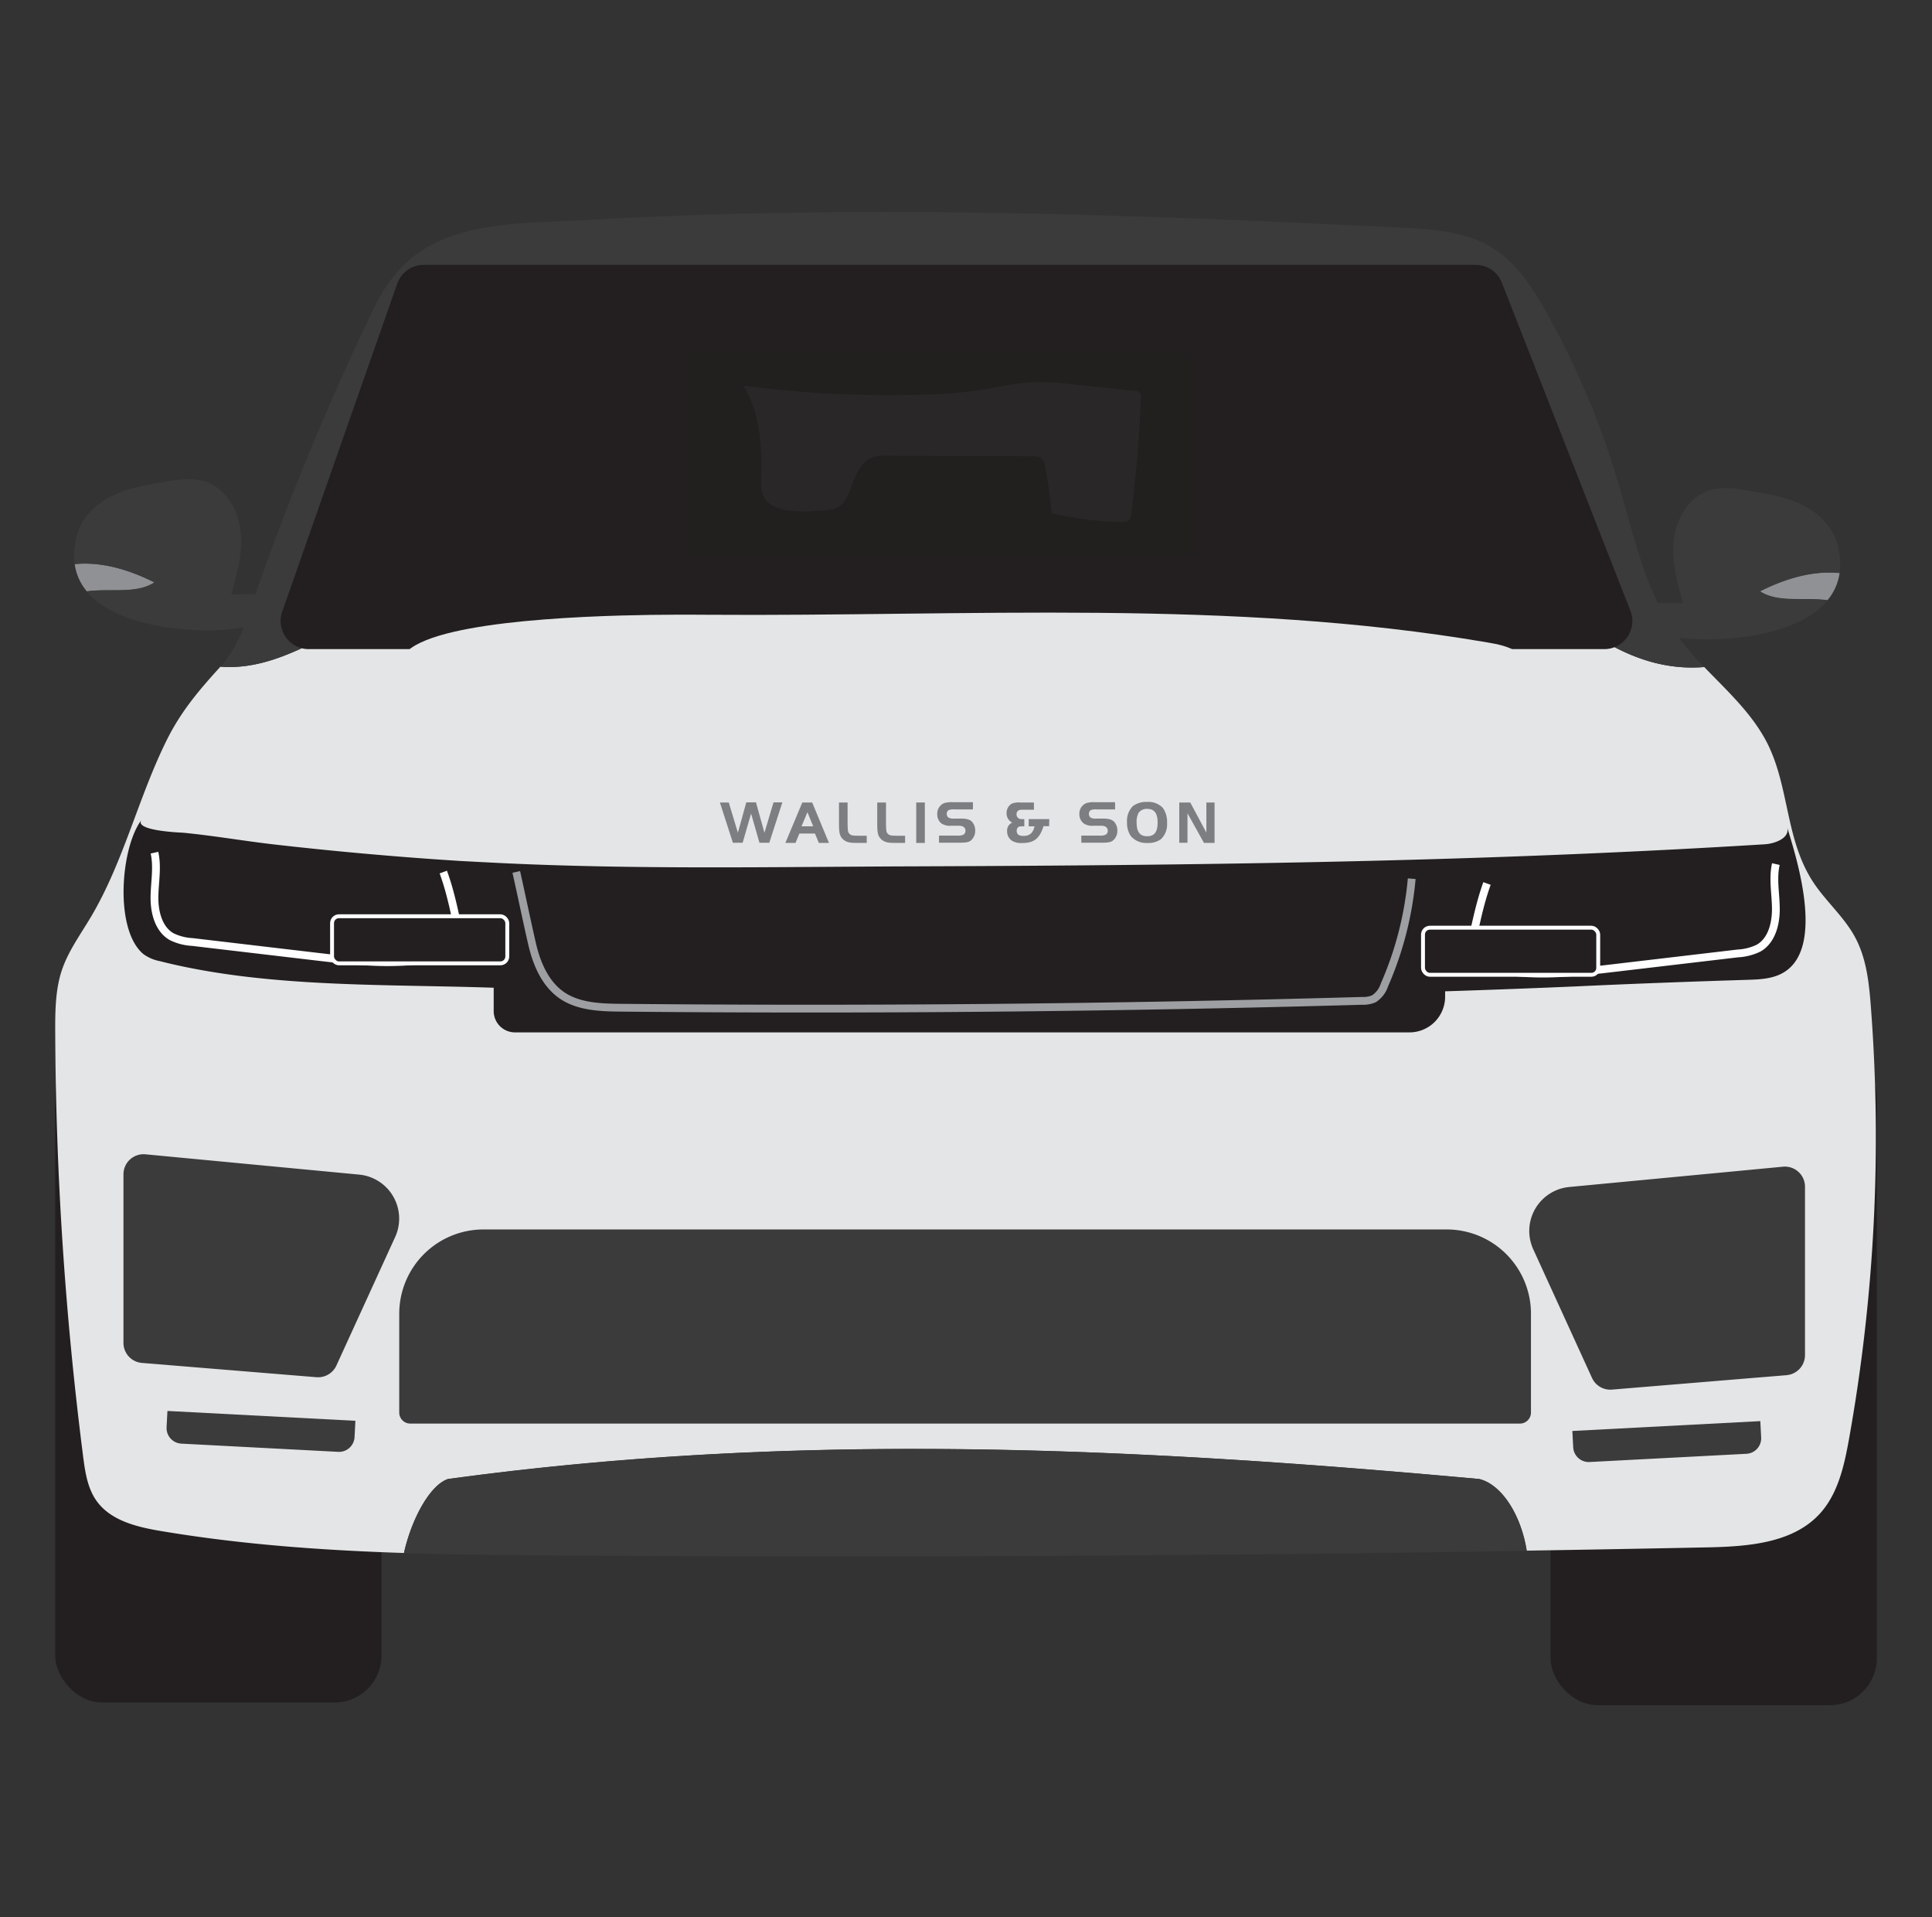
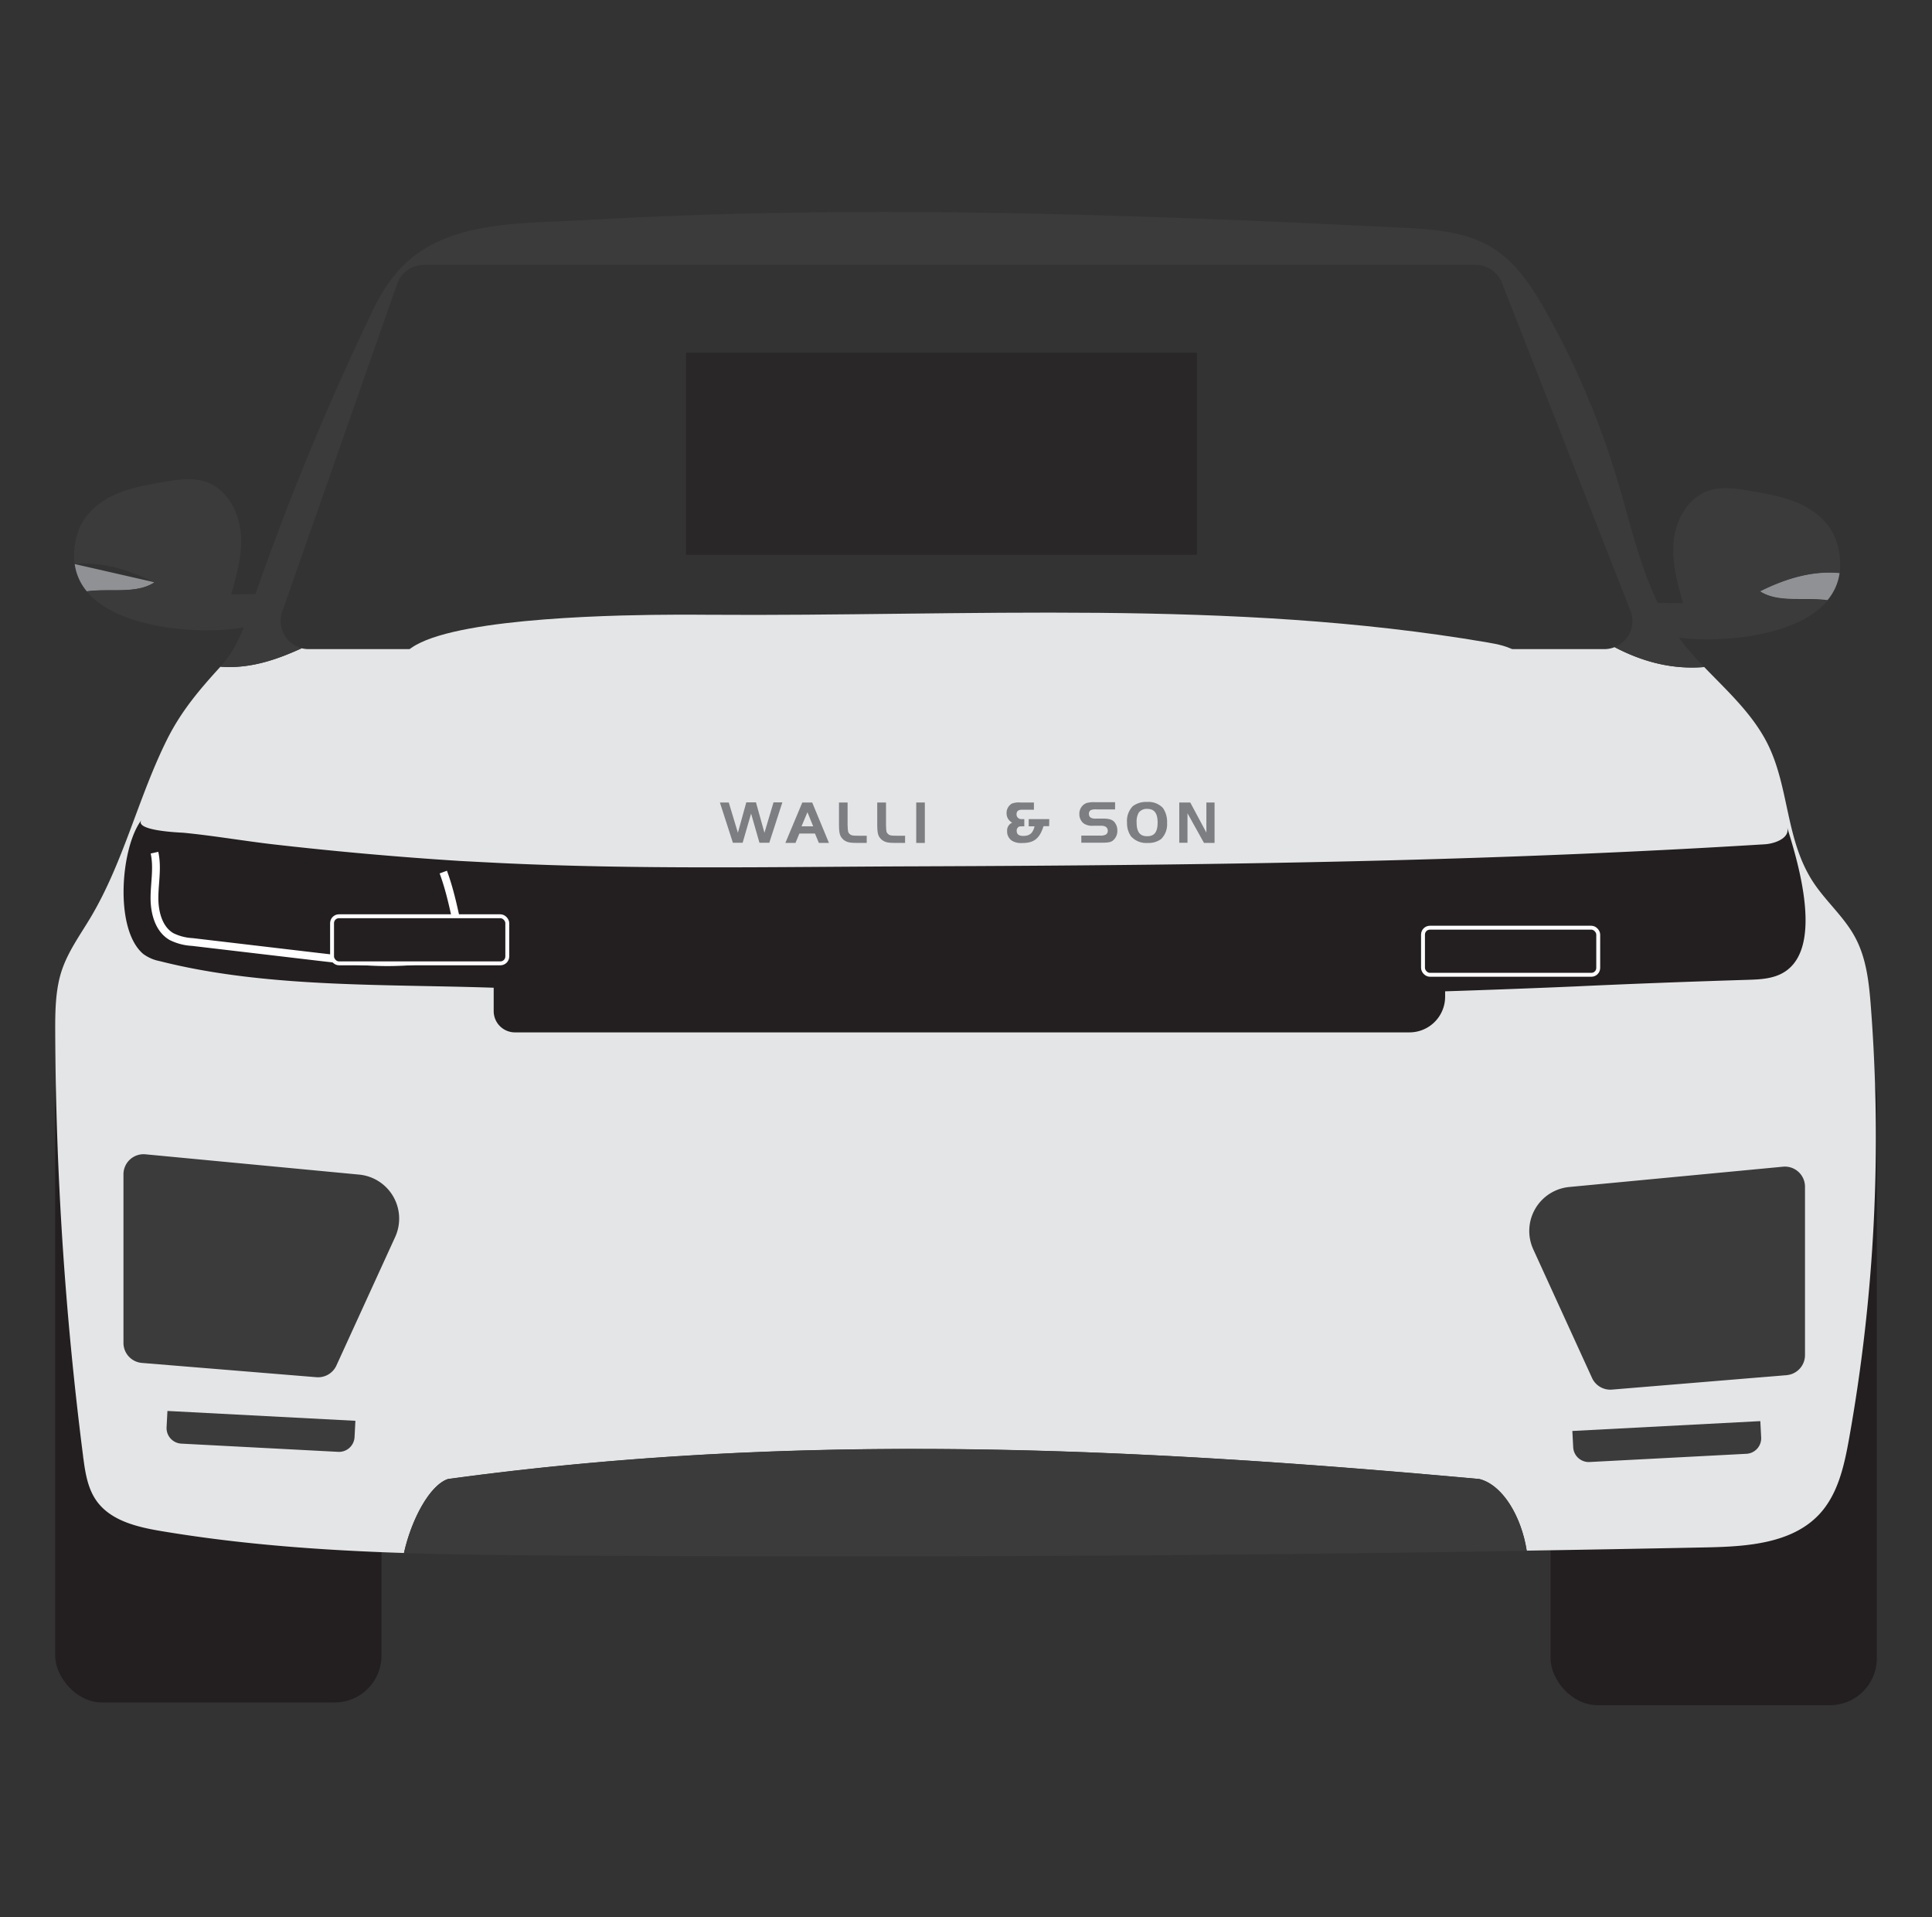
<svg xmlns="http://www.w3.org/2000/svg" id="Layer_1" data-name="Layer 1" viewBox="0 0 496.06 492.13">
  <rect x="0" y="0" width="496.06" height="492.13" fill="#333333" stroke="none" />
  <defs>
    <style>.cls-1,.cls-7,.cls-9{fill:none;}.cls-10,.cls-2,.cls-8{fill:#231f20;}.cls-3{fill:#8f9194;}.cls-4{fill:#3b3b3c;}.cls-5{fill:#e4e5e6;}.cls-6{fill:#7d7e81;}.cls-7,.cls-8{stroke:#fff;}.cls-7,.cls-8,.cls-9{stroke-miterlimit:10;}.cls-7,.cls-9{stroke-width:2px;}.cls-9{stroke:#9d9fa2;}.cls-10{opacity:0.59;}</style>
  </defs>
  <title>wallis3</title>
  <rect class="cls-1" width="496.06" height="492.13" />
-   <path class="cls-2" d="M396.57,86.25c-3-7.3-6.35-15-12.93-19.39-5.81-3.85-13.13-4.38-20.08-4.8-14.63-.87-29.26-1.74-43.91-2.32-24.36-1-52-3.69-75.85,2-10.72,2.57-23.83-.81-34.88-1a333.79,333.79,0,0,0-39.74,1.62c-4,.4-8.08.85-11.8-.54-2.75-1-3.94,1.2-6.76.41a20.07,20.07,0,0,0-10.23-.38c-8.53,2.1-18.24,1.1-26.77,3.21-3.15.77-6.39,1.59-9,3.54-3.37,2.53-5.17,6.58-6.82,10.46L68.93,146.6c-3.14,7.35-6.27,15.93-2.57,23s12.47,9.46,20.31,10.85c85.78,15.24,173.6-2.56,260.72-3.45,26.43-.28,53.09,1,79.13-3.57C420,143.36,408.27,114.71,396.57,86.25Zm-103.65,16.1q-.56,14.91-2.5,29.72a2.32,2.32,0,0,1-.59,1.52,2.26,2.26,0,0,1-1.56.38A76.14,76.14,0,0,1,270,131.7a115.43,115.43,0,0,0-1.68-12,3.39,3.39,0,0,0-.9-2,3.53,3.53,0,0,0-2.32-.57l-37.32-.15a9.12,9.12,0,0,0-4.67.82,7.65,7.65,0,0,0-2.4,2.56c-3.08,4.75-2.24,10.19-8.64,10.64-4.27.31-13.24,1.2-15.8-3.18-.95-1.6-.89-3.58-.83-5.44.22-8.06-.31-16.55-4.58-23.38A286.19,286.19,0,0,0,236,101.33a124.68,124.68,0,0,0,15.93-1.26c4.32-.68,8.59-1.71,13-1.94a70.83,70.83,0,0,1,11.08.59l15.26,1.61a1.56,1.56,0,0,1,1.71,2Z" />
  <path class="cls-3" d="M472.34,147.06a13.75,13.75,0,0,1-3.11,7c-5.77-.83-12.75.77-17.38-2.32C458.68,148.36,465.51,146.41,472.34,147.06Z" />
  <path class="cls-4" d="M423.68,155.13a4.54,4.54,0,0,1,2.2-.35l6.26.06c-1.47-5.24-2.95-10.63-2.41-16s3.61-10.94,8.72-12.79c3.54-1.28,7.45-.65,11.15,0,4.42.76,8.91,1.54,12.95,3.48s7.66,5.21,9,9.5a18.76,18.76,0,0,1,.81,8.08c-6.83-.65-13.66,1.3-20.49,4.72,4.63,3.09,11.61,1.49,17.38,2.32-7.62,9.19-26.74,10.78-37.15,9.66-3.07-.33-6.34-1-8.41-3.3A4.67,4.67,0,0,1,422.5,157,2.35,2.35,0,0,1,423.68,155.13Z" />
-   <path class="cls-3" d="M19.18,144.79a13.71,13.71,0,0,0,3.11,7c5.77-.82,12.75.77,17.38-2.32C32.84,146.09,26,144.15,19.18,144.79Z" />
+   <path class="cls-3" d="M19.18,144.79a13.71,13.71,0,0,0,3.11,7c5.77-.82,12.75.77,17.38-2.32Z" />
  <path class="cls-4" d="M67.83,152.86a4.6,4.6,0,0,0-2.19-.35l-6.27.07c1.48-5.24,3-10.63,2.42-16.05s-3.61-10.94-8.73-12.79c-3.53-1.27-7.44-.65-11.15,0-4.41.76-8.9,1.54-12.94,3.48s-7.67,5.21-9,9.5a18.77,18.77,0,0,0-.81,8.08c6.83-.64,13.66,1.3,20.49,4.72C35,152.6,28.06,151,22.29,151.83,29.91,161,49,162.61,59.44,161.5c3.06-.33,6.34-1,8.41-3.3A4.69,4.69,0,0,0,69,154.71,2.34,2.34,0,0,0,67.83,152.86Z" />
  <rect class="cls-2" x="14.17" y="268.68" width="83.77" height="168.34" rx="12" />
  <rect class="cls-2" x="398.12" y="269.37" width="83.77" height="168.34" rx="12" />
  <path class="cls-5" d="M480.37,258.53c-.47-6.19-1.13-12.57-4.09-18-2.76-5.11-7.31-9-10.56-13.84-7.37-11-6.21-24.64-12-36-3.88-7.57-10.26-13.35-16.15-19.47-8.48.7-16.05-1.48-23-5.1a7.14,7.14,0,0,1-2.68.51H79.24a7.27,7.27,0,0,1-1.77-.22c-6.6,3-13.36,5.31-20.88,4.74C51.25,177,46.65,182.39,43,189.61,35.55,204.46,31.86,221,23.36,235.35c-2.65,4.47-5.79,8.72-7.46,13.65s-1.74,10.48-1.72,15.8a886.5,886.5,0,0,0,7.17,109.11c0,.26.07.51.1.77.49,3.69,1.15,7.47,3.28,10.51,3.64,5.19,10.49,6.81,16.75,7.85,20.57,3.45,41.38,4.93,62.24,5.61,1.92-8.62,6.61-17.42,11.31-19,89.62-12.23,175.17-8.15,264.79,0,5.93,1.48,10.77,9.46,12.18,18.4q23.13-.37,46.27-.84c10.34-.21,21.89-1,28.9-8.55,4.76-5.15,6.35-12.4,7.59-19.31A438.92,438.92,0,0,0,480.37,258.53Z" />
  <path class="cls-4" d="M77.47,166.39a7.23,7.23,0,0,1-5-9.4L102,72.79A7.21,7.21,0,0,1,108.84,68H378.91a7.21,7.21,0,0,1,6.72,4.59l33,84.19a7.24,7.24,0,0,1-4.05,9.35c6.92,3.62,14.49,5.8,23,5.1a77.35,77.35,0,0,1-7-8.17c-8.3-11.5-11.16-25.9-15.2-39.51A213.44,213.44,0,0,0,397.1,80.27c-3.56-6.37-7.67-12.78-13.87-16.63-6.88-4.27-15.37-4.8-23.47-5.2-46.37-2.29-92.78-4.19-139.21-4-23.43.09-46.86.7-70.25,2.06-16.45,1-36.63-.26-48.44,13.45a44.66,44.66,0,0,0-6.2,9.85A702.25,702.25,0,0,0,66.12,151c-2.53,7.18-4.31,14.37-9.42,20l-.11.12C64.11,171.7,70.87,169.43,77.47,166.39Z" />
  <path class="cls-4" d="M379.82,379.67c-89.62-8.15-175.17-12.23-264.79,0-4.7,1.56-9.39,10.36-11.31,19,13.13.43,26.27.54,39.4.63q124.44.83,248.88-1.21C390.59,389.13,385.75,381.15,379.82,379.67Z" />
  <path class="cls-2" d="M127.63,221.5c35.87,1.77,71.74,1,107.63.89,40.14-.15,80.28-.48,120.41-1.51,32.49-.83,65-2.15,97.42-4.15,2.79-.17,6.6-1.7,5.77-4.37,2.73,8.76,10.09,32.43-1.95,37.82-2.55,1.14-5.42,1.25-8.21,1.34-14.71.46-29.41,1-44.11,1.69q-30,1.29-60,2-60.06,1.5-120.14.84-47.37-.52-94.71-2.39c-29.11-1.16-60.53.21-88.72-6.94a10.5,10.5,0,0,1-4.23-1.83c-7.57-6.38-5.75-27.64-.4-34.48-2.27,2.9,10.22,3.31,10.75,3.36,7.75.75,15.5,2.11,23.24,3Q94.11,219.48,118,221C121.2,221.17,124.41,221.34,127.63,221.5Z" />
  <path class="cls-2" d="M132.22,242.76H369.29a1.76,1.76,0,0,1,1.76,1.76v11.33a9.16,9.16,0,0,1-9.16,9.16H132.22a5.46,5.46,0,0,1-5.46-5.46V248.22a5.46,5.46,0,0,1,5.46-5.46Z" />
  <path class="cls-4" d="M42.7,363.45H91.07a0,0,0,0,1,0,0v4.19a4,4,0,0,1-4,4H46.74a4,4,0,0,1-4-4v-4.19a0,0,0,0,1,0,0Z" transform="translate(19.33 -3) rotate(3)" />
  <path class="cls-4" d="M407.89,366h40.3a4,4,0,0,1,4,4v4.19a0,0,0,0,1,0,0H403.86a0,0,0,0,1,0,0v-4.19A4,4,0,0,1,407.89,366Z" transform="translate(874.87 717.34) rotate(177)" />
  <path class="cls-4" d="M81.27,353.53l-44.83-3.67a5.16,5.16,0,0,1-4.74-5.15V301.45a5.16,5.16,0,0,1,5.65-5.14l54.88,5.21a11.35,11.35,0,0,1,9.24,16l-15.09,33A5.18,5.18,0,0,1,81.27,353.53Z" />
  <path class="cls-4" d="M413.88,356.71,458.71,353a5.16,5.16,0,0,0,4.74-5.15V304.63a5.16,5.16,0,0,0-5.65-5.14l-54.88,5.21a11.34,11.34,0,0,0-9.24,16l15.08,33A5.16,5.16,0,0,0,413.88,356.71Z" />
  <path class="cls-6" d="M189.46,213.77l2.16-7.81h2.48l2.18,7.81,2.33-7.81h2.27l-3.36,10.38H195l-2.15-7.5-2.17,7.5h-2.5L184.84,206h2.28Z" />
  <path class="cls-6" d="M206,206h2.54l4.3,10.38h-2.59l-1-2.41h-4l-1,2.41h-2.6Zm-.2,6.12h3l-1.48-3.63Z" />
  <path class="cls-6" d="M217.63,206v5.82c.07,1.73.1,1.84.52,2.26s.92.45,2.27.45h2.12v1.85h-2.35c-2,0-2.73-.14-3.62-.82-.91-.83-1.13-1.56-1.15-3.74V206Z" />
  <path class="cls-6" d="M227.49,206v5.82c.06,1.73.09,1.84.52,2.26s.91.45,2.27.45h2.11v1.85H230c-2,0-2.72-.14-3.61-.82-.92-.83-1.13-1.56-1.15-3.74V206Z" />
  <path class="cls-6" d="M235.25,206h2.21v10.38h-2.21Z" />
-   <path class="cls-6" d="M241.1,214.49h4.74a3,3,0,0,0,1.51-.23,1.08,1.08,0,0,0,.54-1,1.18,1.18,0,0,0-.64-1.09,2.42,2.42,0,0,0-1.15-.2h-1.91a3.9,3.9,0,0,1-2.54-.64,3,3,0,0,1-1-2.33,2.93,2.93,0,0,1,1.71-2.82,6.33,6.33,0,0,1,2.32-.25h5.13v1.85h-4.63a3.75,3.75,0,0,0-1.58.16,1.08,1.08,0,0,0-.51,1,1.1,1.1,0,0,0,.47.95,2.62,2.62,0,0,0,1.43.24h1.66c1.5,0,2.29.21,2.9.79a3.35,3.35,0,0,1,.84,2.35,3.14,3.14,0,0,1-1.24,2.58c-.53.36-1.19.47-2.79.47H241.1Z" />
  <path class="cls-6" d="M269.38,212.08h-1.45c-1,3.19-2.45,4.32-5.46,4.32a4.6,4.6,0,0,1-2.55-.53,2.83,2.83,0,0,1-1.33-2.55,2.17,2.17,0,0,1,1.31-2.15,2.65,2.65,0,0,1-1.45-2.46,2.74,2.74,0,0,1,1.38-2.44A5.25,5.25,0,0,1,262,206h3.47v1.85h-3c-1,0-1.46.37-1.46,1.17a1.19,1.19,0,0,0,1.23,1.24H263v1.86h-.34c-.75,0-1,0-1.19.2a1.08,1.08,0,0,0-.42.95c0,.89.55,1.31,1.7,1.31,1.63,0,2.47-.72,2.88-2.46h-1.5v-1.86h5.28Z" />
  <path class="cls-6" d="M277.64,214.49h4.73a3,3,0,0,0,1.51-.23,1.07,1.07,0,0,0,.55-1,1.18,1.18,0,0,0-.64-1.09,2.42,2.42,0,0,0-1.15-.2h-1.92a3.88,3.88,0,0,1-2.53-.64,3,3,0,0,1-1.05-2.33,2.93,2.93,0,0,1,1.72-2.82,6.26,6.26,0,0,1,2.31-.25h5.14v1.85h-4.64a3.72,3.72,0,0,0-1.57.16,1.06,1.06,0,0,0-.51,1,1.1,1.1,0,0,0,.47.95,2.6,2.6,0,0,0,1.43.24h1.66c1.5,0,2.29.21,2.9.79a3.35,3.35,0,0,1,.84,2.35,3.15,3.15,0,0,1-1.25,2.58c-.53.36-1.18.47-2.78.47h-5.22Z" />
  <path class="cls-6" d="M298.58,207.39a6.28,6.28,0,0,1,1.08,3.91,5.28,5.28,0,0,1-1.53,4.08,5.38,5.38,0,0,1-3.44,1,5.21,5.21,0,0,1-4.31-1.72,5.78,5.78,0,0,1-1-3.48,5.41,5.41,0,0,1,1.47-4.23,5.63,5.63,0,0,1,3.65-1.09A5.12,5.12,0,0,1,298.58,207.39Zm-6.22,1.25a4.64,4.64,0,0,0-.52,2.49c0,2.42.84,3.53,2.71,3.53s2.68-1.11,2.68-3.5-.82-3.52-2.68-3.52A2.52,2.52,0,0,0,292.36,208.64Z" />
  <path class="cls-6" d="M304.9,216.34h-2.11V206h2.82l4.14,7.73V206h2.1v10.38h-2.71l-4.24-7.61Z" />
  <path class="cls-5" d="M159.52,158c10.77-.3,19.52-.2,22.18-.19,66.83.48,134.22-4.16,200.1,7.08,2.74.47,5.57,1,7.87,2.57,8.7,5.92-1.24,11.35-7.31,11.89-53.21,4.73-106.57,7.64-159.92,10.54-20.49,1.12-41,2.23-61.52,1.31-10.14-.46-20.25-1.41-30.35-2.37-4.47-.42-9-.87-13.15-2.7-5.26-2.34-12.13-8.37-14.22-13.93C99.15,161.51,134.68,158.71,159.52,158Z" />
-   <path class="cls-4" d="M124.14,315.6H371.46a21.63,21.63,0,0,1,21.63,21.63V362.6a2.83,2.83,0,0,1-2.83,2.83H105.34a2.83,2.83,0,0,1-2.83-2.83V337.23A21.63,21.63,0,0,1,124.14,315.6Z" />
  <path class="cls-7" d="M113.82,223.86c2,5.42,3,11,4.27,16.66a3.74,3.74,0,0,1-.07,2.62,3.45,3.45,0,0,1-2,1.33,44.3,44.3,0,0,1-13.32,2.45c-7.18.32-14.36-.52-21.49-1.36l-31.83-3.75a13.66,13.66,0,0,1-5.33-1.38c-3.33-1.92-4.42-6.23-4.39-10.07s.85-7.73,0-11.48" />
  <rect class="cls-8" x="85.26" y="235.2" width="44.99" height="12.09" rx="1.77" />
-   <path class="cls-7" d="M381.8,226.79c-1.95,5.42-3,11-4.26,16.66a3.69,3.69,0,0,0,.06,2.62,3.48,3.48,0,0,0,2,1.33,44.42,44.42,0,0,0,13.33,2.45c7.18.32,14.35-.52,21.49-1.36l31.83-3.75a13.7,13.7,0,0,0,5.33-1.38c3.32-1.92,4.41-6.23,4.39-10.07s-.85-7.73,0-11.48" />
  <rect class="cls-8" x="365.38" y="238.13" width="44.99" height="12.09" rx="1.77" transform="translate(775.74 488.36) rotate(-180)" />
-   <path class="cls-9" d="M132.56,223.82c1.38,6.14,2.64,12.31,4.05,18.44,1.17,5.08,3.35,10.26,7.64,13.22s9.95,3.15,15.21,3.2q95.16.92,190.3-1.76a6.9,6.9,0,0,0,3-.53,6.71,6.71,0,0,0,2.71-3.57,87,87,0,0,0,7-27.26" />
  <rect class="cls-10" x="176.14" y="90.54" width="131.19" height="51.87" />
</svg>